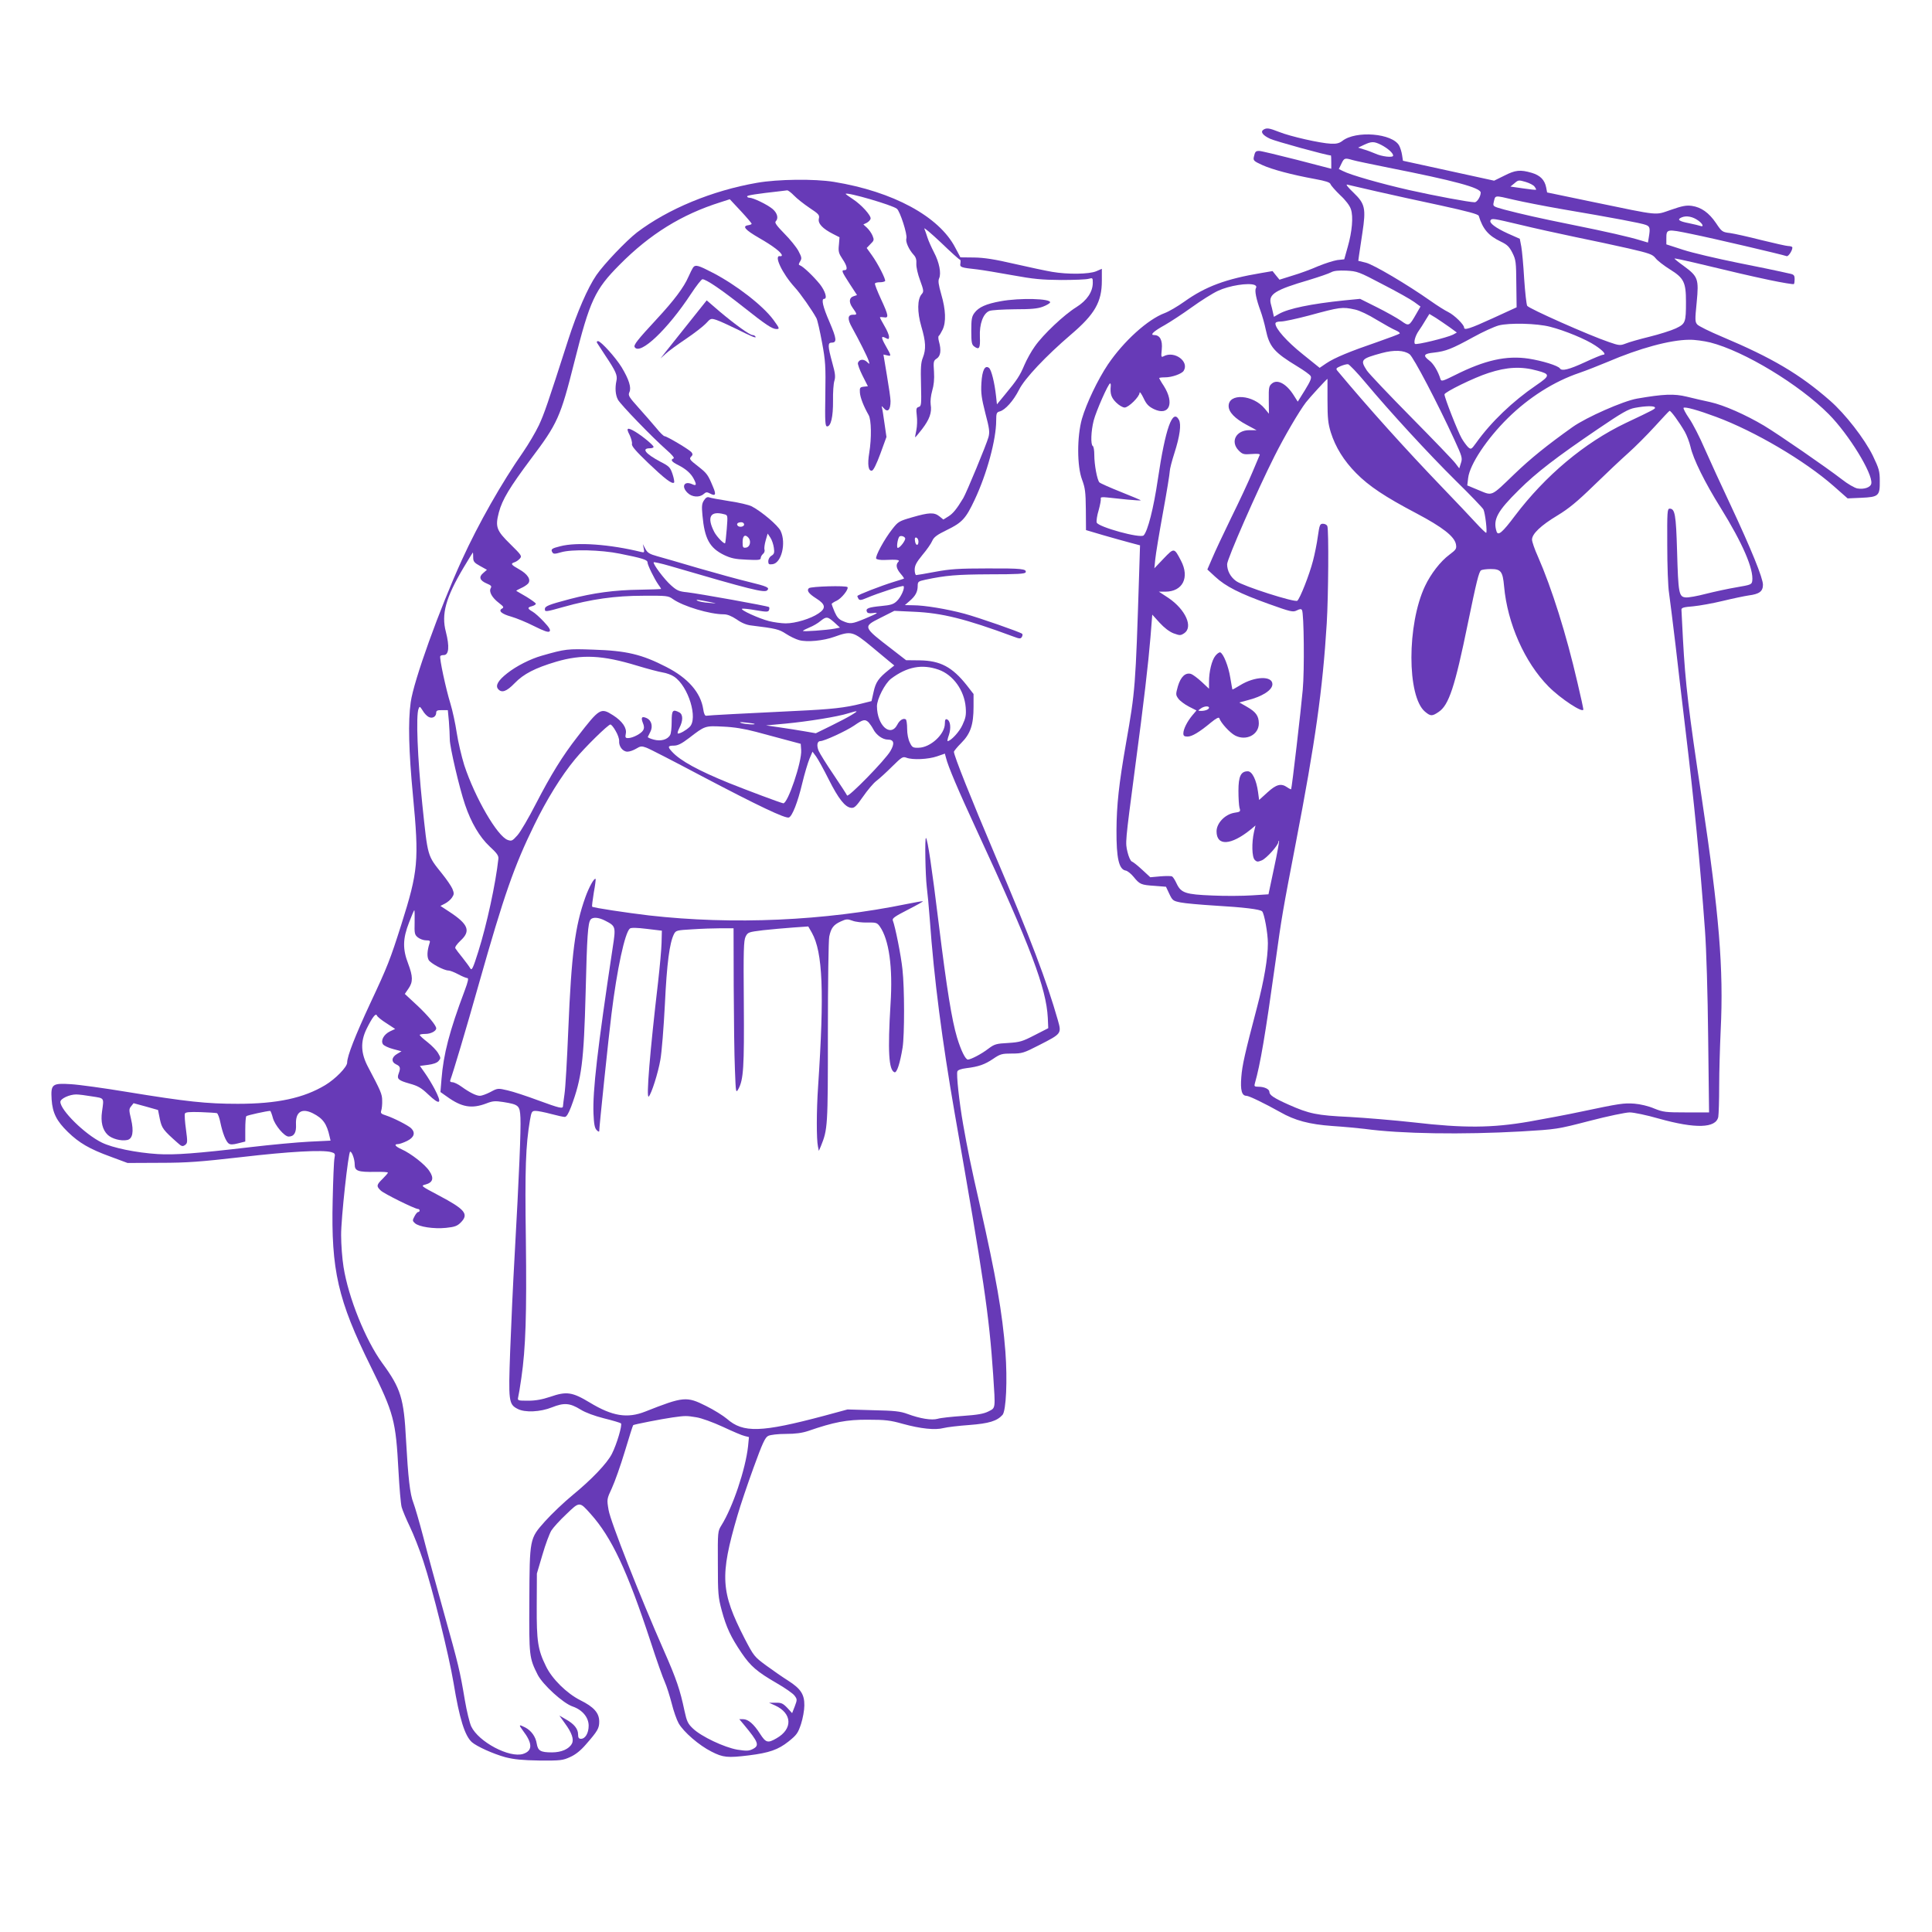
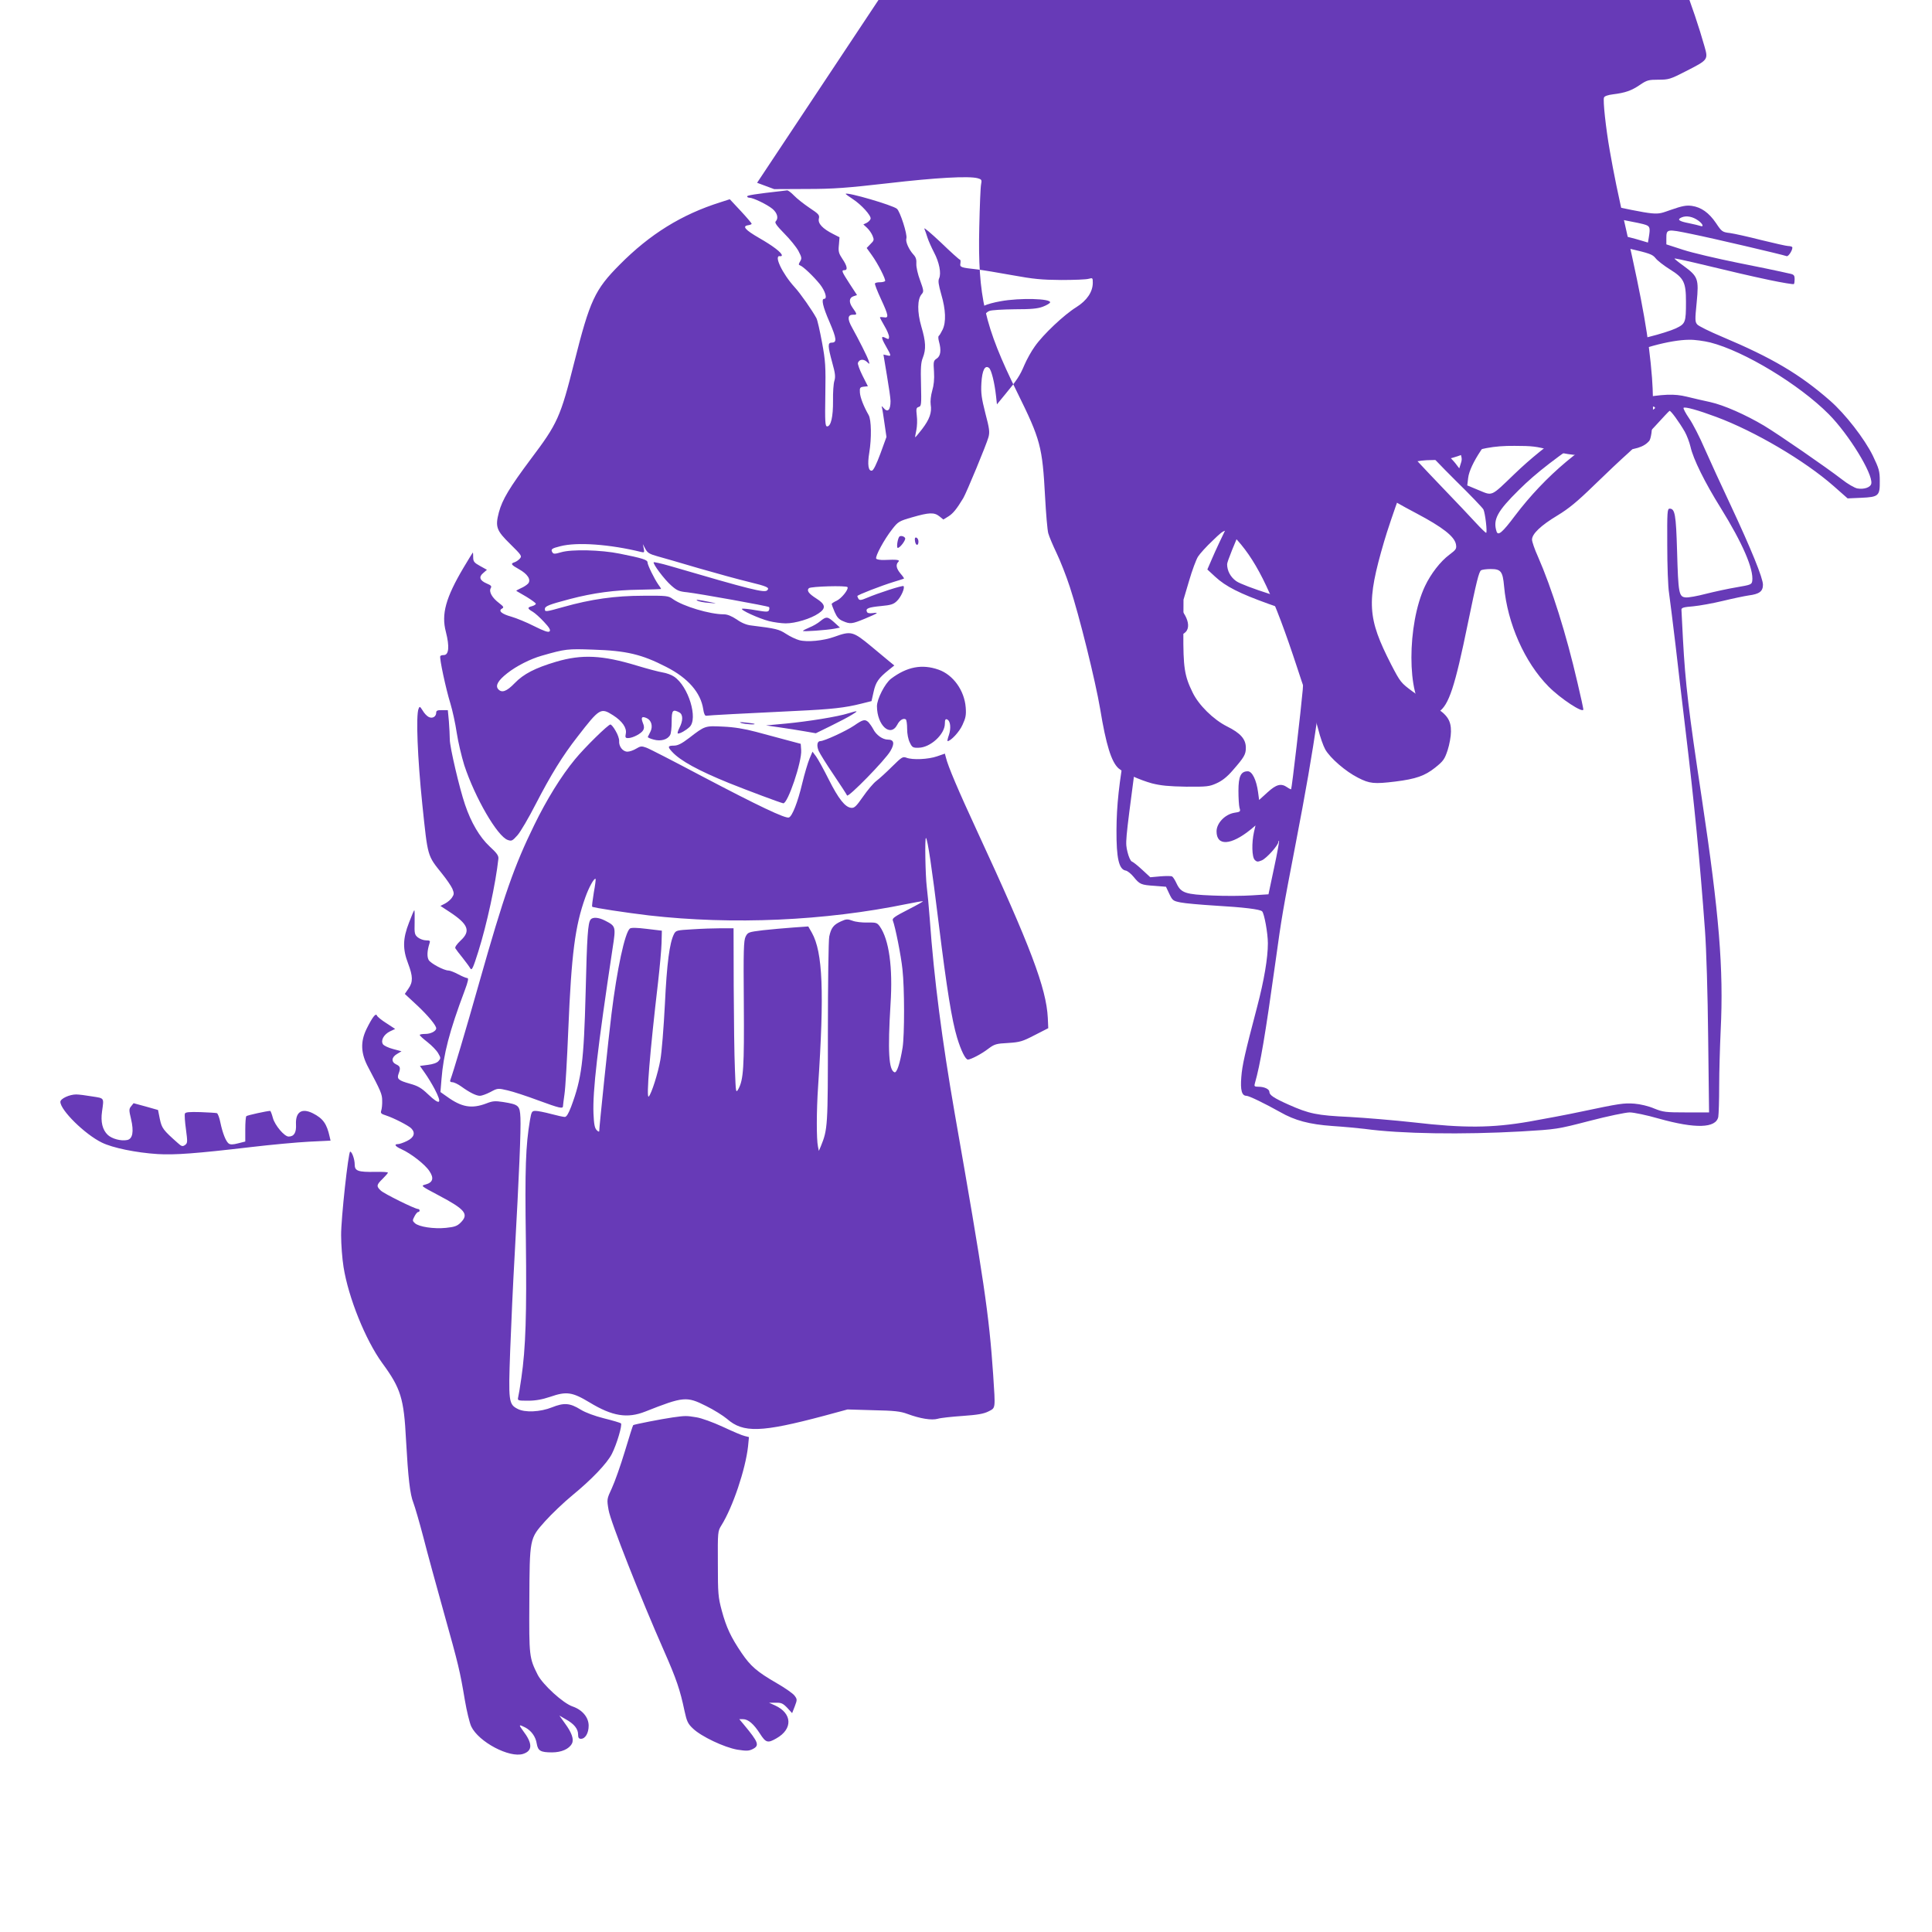
<svg xmlns="http://www.w3.org/2000/svg" version="1.0" width="1280pt" height="1280pt" viewBox="0 0 1280 1280" preserveAspectRatio="xMidYMid meet">
  <g transform="translate(0,1280) scale(0.1,-0.1)" fill="#673ab7" stroke="none">
    <path d="M8371 11941 c-22 -14 -6 -37 43 -60 32 -16 378 -111 404 -111 1 0 2 -20 2 -44 l0 -44 -227 59 c-126 32 -238 59 -250 59 -24 0 -28 -4 -36 -40 -5 -23 0 -28 55 -53 65 -30 197 -65 350 -93 71 -13 99 -22 103 -34 3 -9 32 -42 64 -73 36 -33 64 -70 71 -93 17 -49 8 -149 -21 -250 l-23 -82 -46 -5 c-25 -4 -82 -22 -128 -41 -45 -20 -121 -48 -169 -62 l-86 -27 -23 28 -23 29 -76 -13 c-233 -39 -368 -89 -508 -189 -45 -32 -103 -66 -130 -76 -113 -42 -272 -186 -377 -341 -67 -100 -142 -257 -172 -360 -33 -118 -33 -314 1 -403 20 -54 24 -81 25 -198 l1 -136 115 -34 c63 -18 144 -41 179 -50 l64 -17 -6 -191 c-24 -753 -25 -768 -87 -1121 -47 -269 -62 -408 -63 -575 -1 -186 16 -261 62 -268 11 -2 35 -21 52 -42 40 -49 48 -53 139 -59 l75 -6 22 -47 c21 -44 25 -47 75 -57 29 -6 132 -15 228 -21 189 -11 298 -24 312 -38 14 -14 38 -144 38 -212 0 -97 -25 -245 -71 -420 -82 -312 -99 -387 -105 -466 -7 -86 3 -124 34 -124 17 0 122 -51 222 -107 99 -57 195 -82 347 -93 76 -5 172 -14 213 -19 240 -33 650 -39 1040 -17 233 14 236 14 452 70 119 31 239 56 265 56 27 0 113 -18 193 -41 243 -68 378 -64 394 11 3 18 6 110 6 204 0 94 5 261 10 371 20 405 -10 770 -125 1535 -88 582 -109 760 -125 1055 -5 99 -10 187 -10 196 0 13 16 17 78 22 42 4 131 20 197 36 66 16 143 32 170 36 71 9 95 27 95 71 0 44 -76 232 -215 529 -60 127 -136 293 -170 370 -33 77 -80 169 -104 203 -24 35 -40 66 -37 70 9 9 98 -16 216 -60 256 -95 587 -290 778 -458 l93 -82 90 4 c116 5 124 13 123 111 0 66 -5 82 -46 168 -55 112 -183 277 -284 365 -200 175 -383 283 -715 423 -81 34 -154 70 -164 81 -15 17 -16 29 -4 147 15 156 9 171 -86 241 -35 25 -63 48 -61 49 2 2 59 -10 127 -26 297 -71 352 -84 501 -116 86 -18 159 -30 163 -27 3 3 5 18 5 33 0 23 -5 30 -27 35 -16 3 -44 10 -63 14 -19 5 -148 31 -287 59 -138 28 -301 66 -362 86 l-111 36 0 37 c0 66 1 66 166 32 139 -28 604 -137 631 -147 13 -5 46 51 36 61 -4 3 -15 6 -26 6 -11 0 -90 18 -176 39 -86 22 -180 43 -209 47 -51 6 -55 9 -93 66 -47 69 -98 105 -160 114 -36 5 -64 0 -138 -26 -110 -37 -64 -42 -518 52 l-303 63 -6 32 c-10 51 -39 81 -96 98 -76 22 -108 19 -182 -19 l-67 -33 -302 66 -302 66 -6 38 c-3 21 -12 49 -19 62 -44 82 -288 102 -377 31 -20 -15 -39 -20 -76 -18 -69 3 -269 48 -343 78 -66 26 -82 28 -103 15z m780 -101 c44 -23 79 -54 79 -71 0 -15 -75 -7 -120 14 -19 8 -52 21 -74 27 l-38 12 38 18 c51 24 67 24 115 0z m-191 -100 c19 -6 127 -28 240 -51 435 -86 610 -133 610 -165 0 -26 -24 -64 -40 -64 -35 0 -261 42 -435 81 -189 43 -388 100 -436 125 l-29 14 17 35 c18 38 22 40 73 25z m1207 -177 c7 -9 11 -18 10 -20 -2 -2 -41 2 -87 9 l-83 12 27 22 c25 22 28 22 73 9 27 -8 54 -22 60 -32z m-1047 -31 c96 -22 287 -64 424 -93 178 -39 250 -58 253 -69 27 -88 64 -131 145 -170 44 -21 57 -34 78 -75 23 -46 25 -61 26 -205 l2 -156 -157 -72 c-153 -70 -191 -82 -191 -62 0 19 -64 82 -104 102 -23 11 -75 44 -116 73 -156 110 -383 244 -432 255 l-49 12 5 37 c3 20 13 86 22 147 25 164 18 194 -59 268 -35 33 -53 56 -42 53 11 -3 99 -23 195 -45z m912 -56 c56 -13 198 -41 313 -61 342 -58 532 -94 559 -105 27 -10 30 -21 20 -81 l-6 -36 -47 14 c-74 23 -232 59 -451 103 -228 46 -337 71 -452 101 -76 21 -78 22 -72 48 12 50 1 48 136 17z m1219 -137 c30 -21 40 -45 15 -36 -8 3 -42 11 -75 18 -69 13 -83 25 -49 39 31 13 73 5 109 -21z m-1180 -28 c90 -22 254 -58 364 -81 110 -22 270 -57 355 -76 138 -32 158 -39 178 -64 12 -16 56 -50 96 -75 92 -57 106 -85 106 -214 0 -138 -3 -146 -68 -177 -30 -14 -109 -39 -174 -55 -65 -16 -136 -36 -157 -45 -37 -14 -43 -14 -112 10 -128 43 -531 222 -541 240 -5 9 -14 90 -20 179 -5 89 -14 185 -19 213 l-10 52 -79 35 c-81 37 -125 70 -115 87 9 15 19 13 196 -29z m-910 -395 c92 -47 186 -100 209 -117 l41 -30 -27 -47 c-49 -85 -49 -85 -102 -47 -26 18 -97 58 -159 89 l-112 56 -103 -10 c-223 -23 -372 -54 -435 -90 l-33 -19 -6 27 c-3 15 -10 43 -15 61 -15 62 31 91 250 155 69 21 136 44 150 52 18 10 48 13 101 11 72 -4 82 -7 241 -91z m-849 -4 c11 -5 14 -12 9 -21 -10 -15 2 -74 30 -150 11 -30 27 -86 35 -125 24 -114 55 -150 210 -244 43 -26 82 -54 87 -63 8 -13 -1 -34 -37 -93 l-48 -77 -28 44 c-47 74 -106 106 -142 77 -21 -17 -23 -26 -22 -110 l1 -91 -28 34 c-77 93 -239 104 -239 17 0 -40 41 -83 120 -125 l65 -35 -48 0 c-88 0 -128 -76 -70 -135 25 -25 33 -27 86 -23 39 3 56 1 53 -6 -3 -6 -25 -58 -49 -116 -24 -58 -87 -193 -140 -300 -52 -107 -109 -228 -126 -269 l-32 -74 52 -48 c70 -65 162 -111 354 -180 148 -53 161 -56 187 -43 20 10 29 11 34 2 13 -20 17 -399 5 -528 -11 -127 -72 -652 -77 -659 -2 -1 -13 4 -26 13 -40 28 -72 20 -131 -34 l-55 -50 -7 52 c-11 81 -39 138 -68 138 -46 0 -62 -33 -62 -129 0 -47 3 -98 7 -113 8 -25 6 -27 -35 -33 -62 -11 -117 -69 -117 -123 0 -99 95 -94 227 13 l31 26 -10 -43 c-16 -72 -14 -166 5 -185 14 -14 20 -14 47 -3 31 13 110 101 110 123 0 5 2 8 4 6 2 -2 -12 -83 -33 -179 l-37 -175 -109 -7 c-61 -4 -179 -5 -263 -1 -177 7 -207 17 -236 78 -10 22 -23 43 -30 48 -6 4 -41 4 -78 1 l-67 -6 -53 49 c-29 27 -60 52 -69 55 -9 4 -21 30 -29 63 -15 64 -16 55 49 550 60 448 89 702 103 871 l12 152 48 -53 c31 -34 65 -60 93 -71 42 -15 46 -15 70 0 62 41 10 157 -103 234 l-64 42 42 0 c116 0 163 94 104 206 -45 86 -45 86 -115 13 l-61 -64 6 60 c3 33 26 172 51 309 25 136 45 260 45 274 0 14 14 68 31 121 36 112 46 189 30 219 -42 79 -90 -56 -140 -394 -28 -191 -67 -343 -94 -371 -21 -22 -302 56 -311 85 -3 10 2 47 13 82 10 36 16 70 14 77 -3 9 9 11 44 7 26 -3 86 -9 133 -14 47 -4 86 -7 88 -5 2 1 -57 26 -130 55 -73 29 -138 58 -144 64 -15 15 -34 117 -34 182 0 29 -4 56 -10 59 -15 9 -12 99 6 169 16 62 97 246 109 246 3 0 5 -8 4 -17 -5 -52 3 -77 35 -109 19 -19 44 -34 57 -34 26 0 99 72 99 98 1 9 12 -6 26 -35 19 -41 34 -56 68 -73 102 -49 140 37 66 154 -17 25 -30 49 -30 51 0 3 18 5 40 5 44 0 109 23 122 43 39 62 -61 135 -132 97 -17 -9 -18 -6 -13 45 6 61 -12 95 -50 95 -31 0 -5 25 71 67 35 20 115 72 176 116 61 44 140 94 175 110 74 35 202 55 243 39z m666 -163 c29 -6 90 -35 143 -68 52 -31 109 -63 127 -70 18 -8 29 -17 25 -21 -4 -4 -71 -29 -148 -56 -181 -62 -283 -104 -338 -141 l-44 -30 -113 91 c-105 84 -180 169 -180 202 0 9 12 14 37 14 21 0 103 18 183 39 210 57 222 59 308 40z m626 -117 l48 -35 -25 -14 c-40 -20 -247 -71 -253 -61 -9 13 4 56 26 87 10 14 30 45 44 69 l26 42 43 -26 c23 -15 64 -43 91 -62z m666 3 c98 -25 238 -83 299 -124 53 -35 75 -61 52 -61 -7 0 -61 -22 -121 -50 -106 -49 -153 -60 -165 -41 -11 18 -117 51 -208 65 -147 22 -290 -10 -487 -109 -80 -40 -91 -43 -96 -28 -16 53 -47 104 -74 124 -45 34 -38 46 31 53 78 9 117 24 259 102 63 35 140 70 170 78 71 18 252 14 340 -9z m1061 -104 c224 -57 589 -278 785 -475 132 -133 292 -393 282 -459 -4 -26 -48 -41 -93 -33 -19 4 -64 30 -102 60 -105 81 -418 297 -516 356 -123 73 -266 136 -356 156 -42 9 -112 25 -156 36 -83 20 -151 18 -330 -13 -91 -16 -334 -123 -426 -188 -170 -121 -279 -209 -386 -312 -157 -151 -143 -145 -235 -107 l-77 32 6 50 c11 89 123 258 263 396 139 137 306 243 475 300 44 15 127 48 185 72 212 91 415 146 541 147 36 1 99 -8 140 -18z m-1992 -78 c26 -20 184 -321 297 -567 51 -111 54 -121 43 -154 l-11 -35 -26 34 c-14 19 -146 156 -292 304 -147 149 -279 288 -294 310 -46 71 -40 78 99 116 82 22 147 19 184 -8z m-292 -188 c164 -196 415 -469 598 -650 95 -93 177 -179 183 -190 12 -24 27 -155 18 -155 -4 0 -35 30 -69 67 -34 37 -131 140 -216 228 -252 262 -497 535 -699 777 -13 15 -11 19 19 32 19 8 41 14 50 13 8 -1 61 -56 116 -122z m1139 79 c86 -23 85 -33 -9 -97 -154 -105 -298 -242 -397 -381 -32 -44 -34 -45 -53 -29 -10 10 -30 36 -43 59 -25 43 -114 269 -114 291 0 15 197 112 292 142 122 40 217 45 324 15z m-1391 -196 c0 -120 4 -154 22 -213 31 -98 86 -187 168 -270 85 -86 190 -156 399 -266 174 -92 252 -153 262 -205 5 -29 2 -35 -42 -68 -61 -45 -124 -127 -163 -209 -120 -254 -120 -731 0 -832 37 -31 47 -31 90 -2 68 45 108 166 194 587 57 276 73 343 88 352 7 4 35 8 63 8 68 0 80 -15 89 -115 22 -245 136 -503 294 -663 80 -81 231 -180 231 -152 0 6 -17 86 -39 178 -74 321 -170 625 -262 835 -22 48 -39 99 -39 112 0 38 59 94 167 159 76 46 131 91 243 200 80 78 182 174 227 214 45 40 124 119 175 175 51 56 95 103 99 105 8 3 64 -74 101 -138 14 -25 31 -70 38 -100 18 -81 94 -235 200 -405 145 -234 220 -406 209 -485 -4 -23 -11 -25 -104 -41 -55 -9 -146 -29 -202 -43 -57 -15 -117 -26 -135 -24 -45 4 -49 26 -57 308 -7 241 -14 280 -49 280 -16 0 -17 -20 -16 -243 0 -133 5 -276 12 -317 6 -41 25 -196 43 -345 17 -148 46 -398 65 -554 60 -500 96 -871 130 -1336 9 -123 18 -417 21 -707 l6 -498 -150 0 c-139 0 -154 2 -214 26 -37 16 -92 29 -131 32 -71 5 -97 1 -353 -53 -88 -19 -243 -48 -345 -66 -244 -42 -430 -44 -765 -5 -126 14 -318 30 -425 36 -216 10 -267 21 -404 82 -96 43 -126 63 -126 84 0 18 -33 34 -71 34 -28 0 -31 3 -25 23 36 126 68 314 136 802 42 304 48 338 135 790 129 669 178 1016 205 1455 11 180 14 619 4 644 -3 9 -16 16 -29 16 -20 0 -23 -7 -34 -84 -6 -46 -21 -119 -32 -161 -24 -93 -86 -250 -104 -265 -16 -13 -358 96 -405 130 -38 27 -60 69 -60 112 0 34 198 486 314 716 65 130 163 297 208 356 22 29 138 156 143 156 0 0 0 -64 0 -142z m2169 -47 c6 -9 -4 -14 -194 -104 -272 -130 -531 -347 -733 -614 -84 -112 -112 -135 -122 -104 -25 79 5 134 149 276 115 114 246 215 523 403 159 108 201 132 245 140 70 13 126 14 132 3z" />
-     <path d="M8052 8455 c-24 -30 -42 -105 -42 -172 l0 -46 -48 45 c-27 25 -59 49 -71 53 -37 11 -68 -18 -87 -81 -15 -54 -15 -58 3 -83 10 -14 42 -38 69 -52 l51 -26 -28 -33 c-34 -41 -59 -91 -59 -119 0 -16 6 -21 28 -21 29 0 78 29 156 94 33 27 51 36 54 28 10 -31 70 -97 105 -115 73 -38 157 5 157 80 0 50 -20 77 -80 111 l-49 28 52 14 c100 25 167 68 167 107 0 57 -117 53 -214 -7 -27 -17 -50 -29 -51 -28 -1 2 -7 37 -14 78 -12 76 -46 161 -67 168 -7 1 -21 -9 -32 -23z m-42 -344 c0 -11 -25 -21 -53 -21 -22 1 -22 1 -3 15 22 17 56 20 56 6z" />
-     <path d="M5016 11589 c-299 -52 -590 -173 -796 -329 -72 -56 -218 -209 -269 -283 -58 -85 -128 -247 -186 -427 -139 -433 -159 -490 -195 -568 -22 -46 -68 -124 -103 -175 -143 -205 -296 -474 -407 -717 -148 -324 -320 -802 -339 -943 -18 -127 -13 -325 15 -618 41 -432 35 -500 -77 -854 -74 -233 -91 -277 -205 -520 -100 -215 -154 -352 -154 -395 0 -29 -77 -108 -145 -149 -143 -86 -318 -124 -580 -124 -206 0 -338 14 -735 79 -151 25 -318 48 -370 51 -125 8 -134 0 -128 -101 6 -90 33 -143 108 -216 74 -72 144 -113 282 -163 l113 -42 215 1 c181 0 267 7 540 38 318 37 536 49 594 33 25 -7 28 -11 22 -40 -4 -18 -9 -144 -12 -282 -11 -460 35 -659 251 -1096 155 -314 167 -359 185 -694 6 -110 15 -218 21 -240 6 -22 31 -81 55 -131 24 -50 64 -151 88 -225 62 -187 170 -624 201 -809 39 -237 74 -349 121 -392 33 -29 142 -78 222 -100 60 -15 111 -20 227 -22 138 -1 154 1 202 23 36 16 70 43 106 85 77 88 87 106 87 150 0 57 -35 97 -126 142 -89 45 -187 141 -227 225 -54 110 -62 165 -61 399 l1 215 37 125 c20 69 47 141 59 160 12 19 56 68 99 108 88 85 87 85 161 2 139 -155 243 -376 397 -845 39 -121 82 -242 95 -270 12 -27 32 -90 45 -140 12 -49 33 -109 46 -132 33 -58 136 -147 218 -188 76 -39 106 -42 246 -25 137 17 196 38 264 92 55 44 63 56 83 116 12 37 22 92 22 123 1 73 -24 111 -107 164 -35 22 -100 67 -145 100 -80 59 -83 63 -144 180 -158 309 -165 412 -47 815 18 63 66 205 106 315 60 165 77 202 98 212 15 7 63 13 116 13 65 0 108 6 150 20 168 58 254 75 394 74 115 0 149 -4 230 -27 120 -33 216 -43 272 -28 24 6 100 15 170 20 130 10 183 26 220 67 24 28 33 231 19 419 -20 258 -62 496 -169 970 -59 257 -83 377 -111 536 -26 148 -46 332 -38 351 3 9 26 17 59 21 81 10 122 24 178 62 47 32 58 35 124 35 67 0 78 3 181 56 149 76 149 76 123 167 -72 253 -180 539 -414 1088 -161 379 -274 663 -274 688 0 5 22 32 49 59 61 61 81 121 81 240 l0 84 -45 58 c-96 121 -175 163 -311 165 l-91 1 -89 69 c-199 153 -199 152 -82 211 l93 47 130 -6 c186 -8 342 -47 658 -164 42 -16 49 -16 57 -3 5 8 6 18 2 21 -14 12 -290 108 -382 133 -115 31 -265 56 -340 56 l-55 1 31 27 c39 33 54 61 54 101 0 27 4 30 50 40 136 29 210 35 427 36 181 0 234 3 238 13 9 23 -28 27 -255 26 -187 0 -245 -4 -342 -22 -64 -12 -122 -22 -128 -22 -5 0 -10 16 -10 35 0 28 11 49 51 98 29 34 58 76 65 93 11 25 30 40 98 73 101 49 125 76 183 199 82 174 143 400 143 526 0 47 3 55 23 60 36 9 91 70 128 143 37 75 178 224 345 367 157 134 204 215 204 356 l0 79 -37 -16 c-47 -20 -188 -22 -293 -4 -41 7 -154 31 -250 53 -129 30 -199 41 -266 42 l-91 1 -34 64 c-107 207 -412 372 -804 436 -129 21 -372 18 -509 -6z m245 -85 c18 -19 65 -56 102 -81 62 -41 68 -48 62 -72 -7 -32 25 -66 94 -101 l43 -22 -4 -50 c-5 -44 -1 -57 23 -93 32 -47 37 -75 14 -75 -22 0 -19 -8 34 -90 l49 -75 -24 -8 c-29 -10 -31 -39 -6 -75 32 -45 32 -48 4 -47 -37 0 -39 -28 -7 -85 45 -81 102 -194 110 -220 8 -25 7 -25 -13 -6 -22 19 -49 16 -58 -8 -3 -7 11 -46 30 -84 l36 -71 -28 -3 c-24 -3 -27 -7 -25 -38 2 -34 25 -92 58 -150 18 -31 20 -153 4 -250 -13 -78 -6 -123 18 -118 10 2 30 43 56 113 l40 110 -13 90 c-7 49 -14 96 -17 105 -4 11 -1 11 10 -2 28 -34 47 -16 47 45 0 18 -11 94 -24 170 l-23 138 23 -5 c31 -8 30 -4 -7 61 -33 58 -33 71 0 53 18 -9 21 -8 21 9 0 11 -13 43 -30 71 -16 28 -30 53 -30 57 0 3 11 3 25 1 35 -7 33 10 -19 122 -24 52 -42 98 -39 102 2 5 17 8 33 8 16 0 31 4 34 8 6 10 -47 115 -89 173 l-33 46 25 26 c24 23 25 28 14 55 -7 17 -23 40 -37 53 l-24 22 23 11 c12 7 23 18 25 27 4 21 -61 93 -118 130 -28 18 -49 34 -47 35 11 12 310 -75 339 -99 21 -16 71 -172 63 -196 -7 -22 16 -74 48 -109 15 -16 20 -33 18 -60 -1 -22 9 -67 25 -110 24 -66 25 -74 11 -90 -30 -33 -31 -119 -3 -215 30 -101 32 -151 10 -207 -13 -32 -15 -68 -12 -180 3 -130 2 -141 -15 -146 -17 -5 -18 -13 -13 -58 4 -29 2 -72 -3 -96 -5 -25 -9 -45 -8 -47 2 -1 22 23 46 54 49 64 66 110 57 163 -3 22 1 59 10 91 11 37 15 77 12 126 -5 68 -3 74 19 88 25 17 30 55 14 112 -5 18 -6 35 -1 38 4 2 15 21 25 41 24 50 21 132 -9 234 -18 64 -22 89 -14 106 15 33 1 106 -34 172 -16 31 -36 75 -43 97 -7 22 -16 49 -21 60 -4 11 45 -31 110 -92 64 -62 121 -113 125 -113 5 0 6 -11 4 -24 -5 -27 2 -29 112 -41 33 -4 137 -21 230 -38 143 -26 195 -31 325 -32 85 0 167 3 183 8 26 7 27 6 27 -26 0 -61 -39 -118 -109 -162 -81 -50 -220 -181 -275 -260 -24 -33 -54 -88 -69 -123 -30 -71 -49 -100 -127 -194 l-55 -67 -6 55 c-10 91 -31 173 -46 186 -27 22 -46 -14 -51 -100 -4 -66 1 -100 26 -199 27 -102 30 -125 21 -159 -13 -48 -146 -369 -167 -404 -44 -73 -68 -102 -98 -121 l-34 -21 -26 21 c-35 28 -69 26 -180 -6 -87 -25 -94 -29 -132 -78 -54 -68 -115 -182 -107 -196 4 -6 28 -10 54 -9 84 4 106 1 93 -12 -19 -19 -14 -44 14 -78 15 -17 25 -32 23 -33 -2 -2 -31 -11 -64 -21 -86 -26 -245 -88 -245 -95 0 -3 4 -12 8 -19 7 -10 18 -9 53 6 77 33 239 85 245 79 11 -11 -17 -74 -44 -99 -22 -22 -41 -27 -103 -33 -84 -8 -105 -16 -96 -37 3 -10 15 -13 39 -10 45 6 36 0 -52 -37 -85 -35 -97 -37 -145 -16 -27 11 -40 26 -55 60 -11 26 -20 50 -20 53 0 4 15 14 33 22 32 15 81 76 72 90 -7 12 -244 5 -256 -7 -16 -16 -1 -36 49 -68 62 -39 66 -65 15 -99 -51 -35 -153 -66 -217 -66 -28 0 -79 7 -111 15 -67 17 -196 76 -178 82 6 2 47 -2 91 -10 71 -12 82 -12 87 1 3 8 3 17 0 20 -6 7 -464 89 -542 98 -54 5 -69 12 -106 45 -45 39 -124 145 -116 154 3 2 50 -8 105 -24 540 -158 629 -180 647 -162 18 18 0 26 -123 56 -63 15 -212 56 -330 90 -118 35 -243 71 -276 80 -50 14 -64 22 -78 48 l-17 32 6 -29 c5 -26 4 -28 -17 -23 -207 51 -426 67 -536 38 -57 -14 -65 -20 -52 -41 7 -11 16 -11 57 1 70 21 265 16 388 -9 151 -30 185 -41 185 -58 0 -17 44 -107 71 -146 11 -14 19 -28 19 -30 0 -1 -64 -4 -143 -5 -164 -2 -306 -21 -462 -62 -140 -37 -165 -47 -165 -66 0 -20 3 -20 124 14 181 51 341 74 527 74 156 1 167 0 197 -22 68 -48 244 -101 337 -101 24 0 51 -11 86 -34 32 -23 66 -37 97 -40 163 -20 183 -25 229 -55 26 -17 65 -36 87 -42 53 -15 162 -4 234 22 111 40 123 37 245 -64 41 -34 92 -76 113 -94 l39 -32 -35 -28 c-69 -55 -88 -82 -102 -146 l-14 -62 -68 -17 c-107 -27 -195 -37 -431 -48 -333 -16 -582 -29 -596 -32 -8 -2 -16 14 -20 44 -17 110 -101 206 -244 279 -163 84 -264 108 -485 115 -170 6 -183 5 -340 -40 -75 -21 -170 -69 -230 -117 -60 -47 -79 -81 -60 -104 24 -28 56 -17 110 39 59 61 134 100 275 142 170 50 305 44 535 -26 69 -21 145 -41 170 -45 25 -4 59 -16 76 -28 95 -63 161 -280 102 -334 -25 -23 -61 -43 -76 -43 -6 0 -1 17 9 37 25 48 25 89 0 103 -44 23 -51 15 -51 -61 0 -39 -4 -78 -10 -88 -16 -31 -62 -44 -109 -31 -23 6 -41 14 -39 18 2 4 10 19 17 34 18 35 7 76 -24 90 -33 15 -40 5 -26 -31 9 -21 10 -35 2 -49 -12 -22 -69 -52 -100 -52 -17 0 -20 4 -15 29 8 38 -23 83 -84 122 -82 52 -89 48 -236 -142 -100 -128 -176 -252 -277 -447 -46 -90 -100 -182 -120 -205 -34 -38 -39 -41 -65 -32 -69 24 -217 280 -288 495 -18 58 -41 155 -50 215 -9 61 -28 148 -42 194 -30 97 -74 302 -67 314 2 4 12 7 23 7 34 0 39 56 14 154 -31 117 -1 226 117 425 33 55 61 101 62 101 1 0 2 -15 2 -32 0 -28 6 -36 46 -58 l45 -25 -24 -21 c-32 -26 -24 -50 23 -70 29 -12 34 -18 26 -31 -13 -24 9 -63 55 -98 31 -24 34 -29 20 -37 -27 -15 -2 -36 63 -54 31 -9 98 -36 149 -62 68 -34 95 -43 103 -35 8 8 -1 25 -37 63 -26 28 -60 59 -76 68 -35 20 -35 28 -3 36 14 4 25 11 25 16 0 5 -28 25 -62 46 -35 20 -65 38 -67 39 -2 2 12 10 30 18 19 8 40 22 48 31 21 25 -3 63 -61 95 -52 29 -57 37 -29 46 10 3 26 14 35 24 15 17 12 22 -63 96 -92 90 -101 114 -76 210 23 86 71 165 212 354 177 235 196 276 288 642 103 409 136 480 300 645 201 203 411 333 668 414 l62 20 72 -77 c40 -43 72 -81 73 -85 0 -4 -10 -8 -22 -10 -43 -6 -23 -30 72 -85 91 -52 150 -97 150 -115 0 -4 -6 -7 -12 -5 -44 8 15 -116 97 -206 37 -40 116 -153 144 -205 7 -13 23 -85 37 -160 23 -123 25 -158 22 -347 -3 -181 -1 -210 12 -210 25 0 40 64 39 170 -1 55 3 114 9 132 8 26 6 49 -14 120 -30 110 -31 133 -4 133 36 0 33 26 -14 136 -45 103 -56 154 -36 154 23 0 8 51 -28 97 -42 52 -111 118 -132 125 -10 3 -10 8 1 26 12 20 11 27 -11 69 -14 26 -56 78 -94 116 -50 51 -65 72 -57 80 20 20 12 55 -21 83 -35 29 -128 74 -153 74 -8 0 -15 4 -15 9 0 7 56 16 225 35 17 2 35 4 41 5 5 0 26 -15 45 -35z m736 -2270 c4 -13 -34 -64 -49 -64 -9 0 -3 53 9 73 7 11 35 5 40 -9z m88 -22 c0 -31 -19 -28 -23 4 -3 18 0 25 10 22 7 -3 13 -14 13 -26z m-1375 -402 c43 -9 43 -9 -14 -4 -32 2 -66 9 -75 14 -17 10 0 8 89 -10z m818 -134 l37 -34 -35 -7 c-56 -10 -210 -21 -210 -15 0 3 19 13 43 23 23 9 56 28 72 42 40 32 48 31 93 -9z m691 -313 c96 -34 170 -137 179 -249 4 -51 0 -71 -21 -116 -20 -46 -78 -108 -99 -108 -3 0 1 19 9 41 15 46 10 94 -13 103 -10 4 -14 -3 -14 -28 0 -71 -96 -159 -174 -160 -37 -1 -43 2 -58 34 -11 21 -18 58 -18 92 0 31 -4 59 -9 62 -16 10 -41 -5 -56 -35 -45 -86 -134 -6 -135 122 0 48 53 151 93 182 106 80 206 99 316 60z m-3379 -313 c25 -13 50 2 50 29 0 13 9 17 39 16 l38 0 7 -74 c3 -41 6 -95 6 -121 0 -49 64 -323 101 -431 40 -119 97 -215 162 -276 49 -45 61 -62 59 -82 -18 -166 -77 -437 -133 -615 -35 -111 -43 -128 -53 -112 -6 11 -29 42 -51 70 -23 28 -44 56 -48 63 -5 7 9 27 34 51 70 64 52 109 -75 192 l-58 38 31 16 c17 9 38 27 46 40 14 21 14 28 2 58 -8 18 -38 62 -67 98 -100 125 -95 108 -132 460 -32 309 -43 590 -25 634 7 18 9 17 27 -11 10 -18 28 -37 40 -43z m2805 15 c-22 -14 -85 -47 -140 -74 l-100 -49 -75 13 c-41 7 -115 19 -165 26 l-90 13 131 12 c147 14 346 46 414 68 65 20 70 18 25 -9z m110 -51 c8 -9 22 -29 30 -44 20 -40 63 -70 97 -70 41 0 47 -25 17 -76 -32 -57 -281 -312 -287 -294 -3 7 -43 69 -89 137 -47 69 -91 140 -99 158 -15 36 -10 65 11 65 26 0 171 67 224 103 59 41 72 44 96 21z m-756 -10 c8 -7 -64 -2 -89 6 -16 6 -6 7 30 3 30 -3 57 -7 59 -9z m-920 -47 c14 -23 24 -53 23 -66 -3 -36 24 -71 55 -71 14 0 40 9 58 20 28 17 36 18 66 7 19 -6 187 -93 374 -192 367 -193 549 -280 572 -271 22 9 58 100 88 226 15 63 37 136 48 163 l20 47 24 -32 c13 -18 51 -87 84 -153 64 -127 108 -183 148 -187 21 -3 34 10 78 73 29 42 69 90 89 105 21 16 68 59 105 96 63 62 70 67 94 58 41 -16 145 -11 203 9 l52 18 7 -26 c13 -56 82 -218 206 -486 356 -769 459 -1042 469 -1239 l3 -68 -90 -46 c-81 -42 -98 -47 -176 -52 -79 -4 -91 -8 -131 -38 -45 -35 -115 -71 -135 -72 -17 0 -46 60 -72 145 -35 117 -68 321 -121 750 -47 384 -74 562 -85 573 -9 9 -4 -250 5 -323 5 -38 14 -135 20 -215 28 -395 82 -807 165 -1285 193 -1100 228 -1335 255 -1733 15 -231 17 -218 -31 -243 -32 -16 -72 -23 -172 -30 -72 -5 -147 -13 -165 -19 -40 -11 -115 1 -199 32 -48 18 -87 22 -228 25 l-170 5 -155 -42 c-417 -111 -536 -115 -644 -20 -25 21 -87 60 -138 85 -129 65 -150 63 -403 -37 -119 -47 -218 -31 -368 60 -116 70 -154 75 -261 38 -54 -18 -97 -26 -147 -26 -69 0 -71 1 -66 23 3 12 13 69 21 127 29 199 36 422 30 915 -7 473 -1 628 27 793 10 58 13 62 38 62 14 0 60 -9 101 -20 41 -11 82 -20 92 -20 11 0 24 21 42 68 70 188 84 298 96 757 9 375 15 460 33 483 14 17 52 15 95 -7 72 -37 73 -39 51 -181 -101 -670 -133 -949 -127 -1098 3 -70 8 -96 21 -109 9 -10 17 -13 17 -7 0 27 63 632 81 774 37 301 89 541 122 568 8 7 47 6 112 -2 l100 -12 -2 -81 c-1 -44 -12 -161 -23 -259 -54 -460 -80 -776 -62 -759 18 18 62 156 77 243 9 48 22 213 30 367 13 274 31 408 60 466 13 25 18 26 121 32 59 4 145 7 191 7 l83 0 1 -387 c1 -214 4 -460 8 -548 6 -156 6 -159 23 -130 34 63 39 144 36 568 -3 352 -1 416 12 442 15 29 19 30 115 42 55 6 145 14 200 18 l100 7 24 -42 c72 -129 83 -390 41 -1020 -11 -160 -11 -348 -1 -395 l6 -30 13 30 c46 114 47 128 47 755 0 327 4 613 9 635 12 57 28 78 76 100 37 17 45 17 78 5 20 -8 65 -13 99 -12 57 1 64 -1 82 -26 61 -87 87 -270 71 -514 -19 -312 -12 -437 26 -452 16 -6 37 60 54 164 13 85 13 394 -1 518 -9 89 -48 284 -64 324 -5 14 14 27 102 72 59 30 103 55 97 55 -7 1 -54 -8 -105 -18 -545 -112 -1154 -139 -1709 -76 -151 18 -370 51 -377 58 -2 3 3 44 11 93 9 48 14 89 12 91 -9 9 -45 -57 -68 -122 -68 -190 -92 -372 -113 -879 -8 -196 -19 -386 -25 -424 -5 -37 -10 -73 -10 -79 0 -21 -20 -16 -165 37 -75 28 -166 58 -202 66 -64 15 -66 15 -114 -11 -27 -14 -58 -25 -69 -25 -25 0 -69 22 -123 61 -22 16 -49 29 -60 29 -12 0 -17 5 -14 13 19 51 102 328 192 647 165 582 231 771 365 1045 81 166 178 324 270 435 64 78 219 230 234 230 6 0 22 -19 35 -43z m931 -6 c63 -17 156 -42 205 -55 l90 -24 3 -41 c6 -76 -90 -359 -119 -353 -26 6 -234 84 -359 134 -204 83 -323 148 -377 207 -31 33 -29 41 11 41 26 0 51 12 102 51 105 81 105 81 224 75 72 -3 141 -14 220 -35z m-2263 -1262 c-2 -74 0 -82 22 -100 13 -10 37 -19 53 -19 27 0 30 -3 23 -22 -15 -47 -17 -86 -5 -108 12 -22 101 -70 132 -70 9 0 38 -11 64 -25 26 -14 53 -25 60 -25 10 0 5 -23 -17 -82 -102 -271 -141 -423 -154 -588 l-7 -85 44 -31 c97 -70 163 -81 259 -45 43 17 59 18 112 10 105 -17 111 -23 115 -104 4 -78 -9 -385 -38 -905 -11 -190 -24 -478 -30 -641 -12 -331 -10 -353 49 -383 48 -26 151 -21 228 10 80 32 119 29 190 -15 32 -20 92 -42 155 -58 57 -14 107 -29 112 -33 10 -10 -27 -137 -60 -202 -32 -63 -133 -169 -261 -274 -56 -46 -138 -124 -182 -173 -103 -116 -102 -110 -104 -534 -2 -360 -1 -371 56 -484 34 -65 168 -188 231 -209 64 -22 106 -72 106 -127 0 -49 -22 -87 -51 -87 -14 0 -19 7 -19 29 0 37 -27 70 -81 100 l-43 25 37 -52 c45 -61 61 -106 46 -134 -19 -36 -70 -58 -132 -58 -75 0 -93 10 -101 58 -7 46 -36 86 -76 107 -43 22 -45 19 -16 -20 65 -85 66 -134 2 -155 -90 -29 -295 79 -344 182 -11 24 -30 102 -42 173 -33 196 -42 234 -139 580 -49 176 -111 401 -136 500 -26 99 -56 202 -66 228 -23 57 -35 167 -49 417 -14 275 -34 341 -158 510 -111 153 -224 434 -256 636 -9 56 -16 150 -16 210 -1 109 48 554 60 554 12 0 30 -51 30 -85 0 -43 21 -51 138 -49 45 1 82 -1 82 -5 0 -4 -16 -22 -35 -41 -41 -40 -43 -49 -12 -78 22 -21 226 -122 247 -122 5 0 10 -4 10 -10 0 -5 -4 -10 -10 -10 -5 0 -16 -13 -24 -29 -14 -26 -14 -30 3 -45 26 -24 124 -39 205 -31 58 6 75 12 98 35 56 56 31 87 -147 181 -117 62 -118 63 -87 71 50 13 59 42 27 89 -28 44 -124 118 -185 145 -42 19 -52 34 -23 34 9 0 36 9 60 21 47 23 57 54 27 84 -20 19 -115 68 -167 85 -32 10 -37 15 -31 33 4 12 7 42 6 66 0 42 -10 64 -92 219 -50 93 -53 169 -12 254 38 77 62 109 69 90 3 -8 31 -31 63 -51 l58 -38 -34 -16 c-41 -20 -63 -60 -47 -85 5 -9 36 -24 67 -32 l56 -15 -30 -18 c-37 -22 -39 -53 -5 -69 27 -12 30 -24 16 -61 -13 -35 -2 -45 72 -66 55 -15 78 -28 122 -70 82 -78 97 -66 44 35 -17 32 -46 80 -64 105 l-33 47 53 7 c33 4 60 13 70 25 16 18 16 21 -2 52 -10 18 -42 51 -70 73 -28 22 -52 43 -52 48 -1 4 17 7 38 7 35 0 71 19 71 37 0 19 -53 83 -124 150 l-84 78 24 35 c31 44 30 81 -2 166 -37 96 -36 165 6 272 17 45 33 82 35 82 2 0 3 -36 2 -81z m-2137 -1153 c83 -13 79 -7 66 -100 -10 -69 3 -122 38 -155 28 -26 87 -42 128 -34 37 7 46 55 26 140 -14 58 -14 66 1 84 l16 20 81 -22 81 -23 12 -60 c13 -61 22 -73 118 -158 26 -24 33 -25 49 -14 17 13 17 20 6 104 -7 49 -10 96 -7 104 4 10 28 12 103 10 53 -2 102 -5 109 -7 6 -2 17 -30 23 -62 15 -71 36 -124 55 -139 11 -8 28 -8 62 1 l48 12 0 81 c0 44 3 83 7 87 5 6 138 35 158 35 3 0 11 -21 18 -47 13 -48 76 -123 104 -123 36 0 52 26 49 80 -4 83 38 111 112 74 67 -34 92 -69 111 -155 l6 -26 -143 -7 c-78 -4 -252 -20 -387 -36 -358 -42 -503 -53 -616 -46 -142 9 -298 41 -369 76 -113 55 -275 215 -275 270 0 21 60 49 105 49 17 0 64 -6 105 -13z m4004 -2126 c33 -5 110 -33 175 -63 64 -30 129 -58 145 -61 l28 -7 -6 -62 c-17 -152 -101 -402 -176 -522 -25 -40 -25 -43 -24 -255 0 -198 2 -222 26 -311 30 -111 60 -175 131 -280 60 -88 101 -124 234 -201 54 -31 107 -68 117 -82 18 -24 18 -27 2 -70 l-18 -46 -32 35 c-29 30 -40 35 -77 34 l-44 0 40 -18 c114 -52 119 -156 9 -218 -57 -33 -70 -30 -109 31 -41 64 -78 96 -112 96 l-25 0 31 -37 c97 -117 105 -138 56 -162 -25 -12 -41 -12 -100 -3 -86 15 -239 87 -294 140 -34 32 -41 48 -56 117 -29 138 -53 210 -136 398 -157 356 -355 858 -367 933 -12 71 -12 72 22 145 19 41 58 151 86 244 28 94 53 172 55 173 5 5 190 41 260 51 85 12 93 12 159 1z" />
+     <path d="M5016 11589 l113 -42 215 1 c181 0 267 7 540 38 318 37 536 49 594 33 25 -7 28 -11 22 -40 -4 -18 -9 -144 -12 -282 -11 -460 35 -659 251 -1096 155 -314 167 -359 185 -694 6 -110 15 -218 21 -240 6 -22 31 -81 55 -131 24 -50 64 -151 88 -225 62 -187 170 -624 201 -809 39 -237 74 -349 121 -392 33 -29 142 -78 222 -100 60 -15 111 -20 227 -22 138 -1 154 1 202 23 36 16 70 43 106 85 77 88 87 106 87 150 0 57 -35 97 -126 142 -89 45 -187 141 -227 225 -54 110 -62 165 -61 399 l1 215 37 125 c20 69 47 141 59 160 12 19 56 68 99 108 88 85 87 85 161 2 139 -155 243 -376 397 -845 39 -121 82 -242 95 -270 12 -27 32 -90 45 -140 12 -49 33 -109 46 -132 33 -58 136 -147 218 -188 76 -39 106 -42 246 -25 137 17 196 38 264 92 55 44 63 56 83 116 12 37 22 92 22 123 1 73 -24 111 -107 164 -35 22 -100 67 -145 100 -80 59 -83 63 -144 180 -158 309 -165 412 -47 815 18 63 66 205 106 315 60 165 77 202 98 212 15 7 63 13 116 13 65 0 108 6 150 20 168 58 254 75 394 74 115 0 149 -4 230 -27 120 -33 216 -43 272 -28 24 6 100 15 170 20 130 10 183 26 220 67 24 28 33 231 19 419 -20 258 -62 496 -169 970 -59 257 -83 377 -111 536 -26 148 -46 332 -38 351 3 9 26 17 59 21 81 10 122 24 178 62 47 32 58 35 124 35 67 0 78 3 181 56 149 76 149 76 123 167 -72 253 -180 539 -414 1088 -161 379 -274 663 -274 688 0 5 22 32 49 59 61 61 81 121 81 240 l0 84 -45 58 c-96 121 -175 163 -311 165 l-91 1 -89 69 c-199 153 -199 152 -82 211 l93 47 130 -6 c186 -8 342 -47 658 -164 42 -16 49 -16 57 -3 5 8 6 18 2 21 -14 12 -290 108 -382 133 -115 31 -265 56 -340 56 l-55 1 31 27 c39 33 54 61 54 101 0 27 4 30 50 40 136 29 210 35 427 36 181 0 234 3 238 13 9 23 -28 27 -255 26 -187 0 -245 -4 -342 -22 -64 -12 -122 -22 -128 -22 -5 0 -10 16 -10 35 0 28 11 49 51 98 29 34 58 76 65 93 11 25 30 40 98 73 101 49 125 76 183 199 82 174 143 400 143 526 0 47 3 55 23 60 36 9 91 70 128 143 37 75 178 224 345 367 157 134 204 215 204 356 l0 79 -37 -16 c-47 -20 -188 -22 -293 -4 -41 7 -154 31 -250 53 -129 30 -199 41 -266 42 l-91 1 -34 64 c-107 207 -412 372 -804 436 -129 21 -372 18 -509 -6z m245 -85 c18 -19 65 -56 102 -81 62 -41 68 -48 62 -72 -7 -32 25 -66 94 -101 l43 -22 -4 -50 c-5 -44 -1 -57 23 -93 32 -47 37 -75 14 -75 -22 0 -19 -8 34 -90 l49 -75 -24 -8 c-29 -10 -31 -39 -6 -75 32 -45 32 -48 4 -47 -37 0 -39 -28 -7 -85 45 -81 102 -194 110 -220 8 -25 7 -25 -13 -6 -22 19 -49 16 -58 -8 -3 -7 11 -46 30 -84 l36 -71 -28 -3 c-24 -3 -27 -7 -25 -38 2 -34 25 -92 58 -150 18 -31 20 -153 4 -250 -13 -78 -6 -123 18 -118 10 2 30 43 56 113 l40 110 -13 90 c-7 49 -14 96 -17 105 -4 11 -1 11 10 -2 28 -34 47 -16 47 45 0 18 -11 94 -24 170 l-23 138 23 -5 c31 -8 30 -4 -7 61 -33 58 -33 71 0 53 18 -9 21 -8 21 9 0 11 -13 43 -30 71 -16 28 -30 53 -30 57 0 3 11 3 25 1 35 -7 33 10 -19 122 -24 52 -42 98 -39 102 2 5 17 8 33 8 16 0 31 4 34 8 6 10 -47 115 -89 173 l-33 46 25 26 c24 23 25 28 14 55 -7 17 -23 40 -37 53 l-24 22 23 11 c12 7 23 18 25 27 4 21 -61 93 -118 130 -28 18 -49 34 -47 35 11 12 310 -75 339 -99 21 -16 71 -172 63 -196 -7 -22 16 -74 48 -109 15 -16 20 -33 18 -60 -1 -22 9 -67 25 -110 24 -66 25 -74 11 -90 -30 -33 -31 -119 -3 -215 30 -101 32 -151 10 -207 -13 -32 -15 -68 -12 -180 3 -130 2 -141 -15 -146 -17 -5 -18 -13 -13 -58 4 -29 2 -72 -3 -96 -5 -25 -9 -45 -8 -47 2 -1 22 23 46 54 49 64 66 110 57 163 -3 22 1 59 10 91 11 37 15 77 12 126 -5 68 -3 74 19 88 25 17 30 55 14 112 -5 18 -6 35 -1 38 4 2 15 21 25 41 24 50 21 132 -9 234 -18 64 -22 89 -14 106 15 33 1 106 -34 172 -16 31 -36 75 -43 97 -7 22 -16 49 -21 60 -4 11 45 -31 110 -92 64 -62 121 -113 125 -113 5 0 6 -11 4 -24 -5 -27 2 -29 112 -41 33 -4 137 -21 230 -38 143 -26 195 -31 325 -32 85 0 167 3 183 8 26 7 27 6 27 -26 0 -61 -39 -118 -109 -162 -81 -50 -220 -181 -275 -260 -24 -33 -54 -88 -69 -123 -30 -71 -49 -100 -127 -194 l-55 -67 -6 55 c-10 91 -31 173 -46 186 -27 22 -46 -14 -51 -100 -4 -66 1 -100 26 -199 27 -102 30 -125 21 -159 -13 -48 -146 -369 -167 -404 -44 -73 -68 -102 -98 -121 l-34 -21 -26 21 c-35 28 -69 26 -180 -6 -87 -25 -94 -29 -132 -78 -54 -68 -115 -182 -107 -196 4 -6 28 -10 54 -9 84 4 106 1 93 -12 -19 -19 -14 -44 14 -78 15 -17 25 -32 23 -33 -2 -2 -31 -11 -64 -21 -86 -26 -245 -88 -245 -95 0 -3 4 -12 8 -19 7 -10 18 -9 53 6 77 33 239 85 245 79 11 -11 -17 -74 -44 -99 -22 -22 -41 -27 -103 -33 -84 -8 -105 -16 -96 -37 3 -10 15 -13 39 -10 45 6 36 0 -52 -37 -85 -35 -97 -37 -145 -16 -27 11 -40 26 -55 60 -11 26 -20 50 -20 53 0 4 15 14 33 22 32 15 81 76 72 90 -7 12 -244 5 -256 -7 -16 -16 -1 -36 49 -68 62 -39 66 -65 15 -99 -51 -35 -153 -66 -217 -66 -28 0 -79 7 -111 15 -67 17 -196 76 -178 82 6 2 47 -2 91 -10 71 -12 82 -12 87 1 3 8 3 17 0 20 -6 7 -464 89 -542 98 -54 5 -69 12 -106 45 -45 39 -124 145 -116 154 3 2 50 -8 105 -24 540 -158 629 -180 647 -162 18 18 0 26 -123 56 -63 15 -212 56 -330 90 -118 35 -243 71 -276 80 -50 14 -64 22 -78 48 l-17 32 6 -29 c5 -26 4 -28 -17 -23 -207 51 -426 67 -536 38 -57 -14 -65 -20 -52 -41 7 -11 16 -11 57 1 70 21 265 16 388 -9 151 -30 185 -41 185 -58 0 -17 44 -107 71 -146 11 -14 19 -28 19 -30 0 -1 -64 -4 -143 -5 -164 -2 -306 -21 -462 -62 -140 -37 -165 -47 -165 -66 0 -20 3 -20 124 14 181 51 341 74 527 74 156 1 167 0 197 -22 68 -48 244 -101 337 -101 24 0 51 -11 86 -34 32 -23 66 -37 97 -40 163 -20 183 -25 229 -55 26 -17 65 -36 87 -42 53 -15 162 -4 234 22 111 40 123 37 245 -64 41 -34 92 -76 113 -94 l39 -32 -35 -28 c-69 -55 -88 -82 -102 -146 l-14 -62 -68 -17 c-107 -27 -195 -37 -431 -48 -333 -16 -582 -29 -596 -32 -8 -2 -16 14 -20 44 -17 110 -101 206 -244 279 -163 84 -264 108 -485 115 -170 6 -183 5 -340 -40 -75 -21 -170 -69 -230 -117 -60 -47 -79 -81 -60 -104 24 -28 56 -17 110 39 59 61 134 100 275 142 170 50 305 44 535 -26 69 -21 145 -41 170 -45 25 -4 59 -16 76 -28 95 -63 161 -280 102 -334 -25 -23 -61 -43 -76 -43 -6 0 -1 17 9 37 25 48 25 89 0 103 -44 23 -51 15 -51 -61 0 -39 -4 -78 -10 -88 -16 -31 -62 -44 -109 -31 -23 6 -41 14 -39 18 2 4 10 19 17 34 18 35 7 76 -24 90 -33 15 -40 5 -26 -31 9 -21 10 -35 2 -49 -12 -22 -69 -52 -100 -52 -17 0 -20 4 -15 29 8 38 -23 83 -84 122 -82 52 -89 48 -236 -142 -100 -128 -176 -252 -277 -447 -46 -90 -100 -182 -120 -205 -34 -38 -39 -41 -65 -32 -69 24 -217 280 -288 495 -18 58 -41 155 -50 215 -9 61 -28 148 -42 194 -30 97 -74 302 -67 314 2 4 12 7 23 7 34 0 39 56 14 154 -31 117 -1 226 117 425 33 55 61 101 62 101 1 0 2 -15 2 -32 0 -28 6 -36 46 -58 l45 -25 -24 -21 c-32 -26 -24 -50 23 -70 29 -12 34 -18 26 -31 -13 -24 9 -63 55 -98 31 -24 34 -29 20 -37 -27 -15 -2 -36 63 -54 31 -9 98 -36 149 -62 68 -34 95 -43 103 -35 8 8 -1 25 -37 63 -26 28 -60 59 -76 68 -35 20 -35 28 -3 36 14 4 25 11 25 16 0 5 -28 25 -62 46 -35 20 -65 38 -67 39 -2 2 12 10 30 18 19 8 40 22 48 31 21 25 -3 63 -61 95 -52 29 -57 37 -29 46 10 3 26 14 35 24 15 17 12 22 -63 96 -92 90 -101 114 -76 210 23 86 71 165 212 354 177 235 196 276 288 642 103 409 136 480 300 645 201 203 411 333 668 414 l62 20 72 -77 c40 -43 72 -81 73 -85 0 -4 -10 -8 -22 -10 -43 -6 -23 -30 72 -85 91 -52 150 -97 150 -115 0 -4 -6 -7 -12 -5 -44 8 15 -116 97 -206 37 -40 116 -153 144 -205 7 -13 23 -85 37 -160 23 -123 25 -158 22 -347 -3 -181 -1 -210 12 -210 25 0 40 64 39 170 -1 55 3 114 9 132 8 26 6 49 -14 120 -30 110 -31 133 -4 133 36 0 33 26 -14 136 -45 103 -56 154 -36 154 23 0 8 51 -28 97 -42 52 -111 118 -132 125 -10 3 -10 8 1 26 12 20 11 27 -11 69 -14 26 -56 78 -94 116 -50 51 -65 72 -57 80 20 20 12 55 -21 83 -35 29 -128 74 -153 74 -8 0 -15 4 -15 9 0 7 56 16 225 35 17 2 35 4 41 5 5 0 26 -15 45 -35z m736 -2270 c4 -13 -34 -64 -49 -64 -9 0 -3 53 9 73 7 11 35 5 40 -9z m88 -22 c0 -31 -19 -28 -23 4 -3 18 0 25 10 22 7 -3 13 -14 13 -26z m-1375 -402 c43 -9 43 -9 -14 -4 -32 2 -66 9 -75 14 -17 10 0 8 89 -10z m818 -134 l37 -34 -35 -7 c-56 -10 -210 -21 -210 -15 0 3 19 13 43 23 23 9 56 28 72 42 40 32 48 31 93 -9z m691 -313 c96 -34 170 -137 179 -249 4 -51 0 -71 -21 -116 -20 -46 -78 -108 -99 -108 -3 0 1 19 9 41 15 46 10 94 -13 103 -10 4 -14 -3 -14 -28 0 -71 -96 -159 -174 -160 -37 -1 -43 2 -58 34 -11 21 -18 58 -18 92 0 31 -4 59 -9 62 -16 10 -41 -5 -56 -35 -45 -86 -134 -6 -135 122 0 48 53 151 93 182 106 80 206 99 316 60z m-3379 -313 c25 -13 50 2 50 29 0 13 9 17 39 16 l38 0 7 -74 c3 -41 6 -95 6 -121 0 -49 64 -323 101 -431 40 -119 97 -215 162 -276 49 -45 61 -62 59 -82 -18 -166 -77 -437 -133 -615 -35 -111 -43 -128 -53 -112 -6 11 -29 42 -51 70 -23 28 -44 56 -48 63 -5 7 9 27 34 51 70 64 52 109 -75 192 l-58 38 31 16 c17 9 38 27 46 40 14 21 14 28 2 58 -8 18 -38 62 -67 98 -100 125 -95 108 -132 460 -32 309 -43 590 -25 634 7 18 9 17 27 -11 10 -18 28 -37 40 -43z m2805 15 c-22 -14 -85 -47 -140 -74 l-100 -49 -75 13 c-41 7 -115 19 -165 26 l-90 13 131 12 c147 14 346 46 414 68 65 20 70 18 25 -9z m110 -51 c8 -9 22 -29 30 -44 20 -40 63 -70 97 -70 41 0 47 -25 17 -76 -32 -57 -281 -312 -287 -294 -3 7 -43 69 -89 137 -47 69 -91 140 -99 158 -15 36 -10 65 11 65 26 0 171 67 224 103 59 41 72 44 96 21z m-756 -10 c8 -7 -64 -2 -89 6 -16 6 -6 7 30 3 30 -3 57 -7 59 -9z m-920 -47 c14 -23 24 -53 23 -66 -3 -36 24 -71 55 -71 14 0 40 9 58 20 28 17 36 18 66 7 19 -6 187 -93 374 -192 367 -193 549 -280 572 -271 22 9 58 100 88 226 15 63 37 136 48 163 l20 47 24 -32 c13 -18 51 -87 84 -153 64 -127 108 -183 148 -187 21 -3 34 10 78 73 29 42 69 90 89 105 21 16 68 59 105 96 63 62 70 67 94 58 41 -16 145 -11 203 9 l52 18 7 -26 c13 -56 82 -218 206 -486 356 -769 459 -1042 469 -1239 l3 -68 -90 -46 c-81 -42 -98 -47 -176 -52 -79 -4 -91 -8 -131 -38 -45 -35 -115 -71 -135 -72 -17 0 -46 60 -72 145 -35 117 -68 321 -121 750 -47 384 -74 562 -85 573 -9 9 -4 -250 5 -323 5 -38 14 -135 20 -215 28 -395 82 -807 165 -1285 193 -1100 228 -1335 255 -1733 15 -231 17 -218 -31 -243 -32 -16 -72 -23 -172 -30 -72 -5 -147 -13 -165 -19 -40 -11 -115 1 -199 32 -48 18 -87 22 -228 25 l-170 5 -155 -42 c-417 -111 -536 -115 -644 -20 -25 21 -87 60 -138 85 -129 65 -150 63 -403 -37 -119 -47 -218 -31 -368 60 -116 70 -154 75 -261 38 -54 -18 -97 -26 -147 -26 -69 0 -71 1 -66 23 3 12 13 69 21 127 29 199 36 422 30 915 -7 473 -1 628 27 793 10 58 13 62 38 62 14 0 60 -9 101 -20 41 -11 82 -20 92 -20 11 0 24 21 42 68 70 188 84 298 96 757 9 375 15 460 33 483 14 17 52 15 95 -7 72 -37 73 -39 51 -181 -101 -670 -133 -949 -127 -1098 3 -70 8 -96 21 -109 9 -10 17 -13 17 -7 0 27 63 632 81 774 37 301 89 541 122 568 8 7 47 6 112 -2 l100 -12 -2 -81 c-1 -44 -12 -161 -23 -259 -54 -460 -80 -776 -62 -759 18 18 62 156 77 243 9 48 22 213 30 367 13 274 31 408 60 466 13 25 18 26 121 32 59 4 145 7 191 7 l83 0 1 -387 c1 -214 4 -460 8 -548 6 -156 6 -159 23 -130 34 63 39 144 36 568 -3 352 -1 416 12 442 15 29 19 30 115 42 55 6 145 14 200 18 l100 7 24 -42 c72 -129 83 -390 41 -1020 -11 -160 -11 -348 -1 -395 l6 -30 13 30 c46 114 47 128 47 755 0 327 4 613 9 635 12 57 28 78 76 100 37 17 45 17 78 5 20 -8 65 -13 99 -12 57 1 64 -1 82 -26 61 -87 87 -270 71 -514 -19 -312 -12 -437 26 -452 16 -6 37 60 54 164 13 85 13 394 -1 518 -9 89 -48 284 -64 324 -5 14 14 27 102 72 59 30 103 55 97 55 -7 1 -54 -8 -105 -18 -545 -112 -1154 -139 -1709 -76 -151 18 -370 51 -377 58 -2 3 3 44 11 93 9 48 14 89 12 91 -9 9 -45 -57 -68 -122 -68 -190 -92 -372 -113 -879 -8 -196 -19 -386 -25 -424 -5 -37 -10 -73 -10 -79 0 -21 -20 -16 -165 37 -75 28 -166 58 -202 66 -64 15 -66 15 -114 -11 -27 -14 -58 -25 -69 -25 -25 0 -69 22 -123 61 -22 16 -49 29 -60 29 -12 0 -17 5 -14 13 19 51 102 328 192 647 165 582 231 771 365 1045 81 166 178 324 270 435 64 78 219 230 234 230 6 0 22 -19 35 -43z m931 -6 c63 -17 156 -42 205 -55 l90 -24 3 -41 c6 -76 -90 -359 -119 -353 -26 6 -234 84 -359 134 -204 83 -323 148 -377 207 -31 33 -29 41 11 41 26 0 51 12 102 51 105 81 105 81 224 75 72 -3 141 -14 220 -35z m-2263 -1262 c-2 -74 0 -82 22 -100 13 -10 37 -19 53 -19 27 0 30 -3 23 -22 -15 -47 -17 -86 -5 -108 12 -22 101 -70 132 -70 9 0 38 -11 64 -25 26 -14 53 -25 60 -25 10 0 5 -23 -17 -82 -102 -271 -141 -423 -154 -588 l-7 -85 44 -31 c97 -70 163 -81 259 -45 43 17 59 18 112 10 105 -17 111 -23 115 -104 4 -78 -9 -385 -38 -905 -11 -190 -24 -478 -30 -641 -12 -331 -10 -353 49 -383 48 -26 151 -21 228 10 80 32 119 29 190 -15 32 -20 92 -42 155 -58 57 -14 107 -29 112 -33 10 -10 -27 -137 -60 -202 -32 -63 -133 -169 -261 -274 -56 -46 -138 -124 -182 -173 -103 -116 -102 -110 -104 -534 -2 -360 -1 -371 56 -484 34 -65 168 -188 231 -209 64 -22 106 -72 106 -127 0 -49 -22 -87 -51 -87 -14 0 -19 7 -19 29 0 37 -27 70 -81 100 l-43 25 37 -52 c45 -61 61 -106 46 -134 -19 -36 -70 -58 -132 -58 -75 0 -93 10 -101 58 -7 46 -36 86 -76 107 -43 22 -45 19 -16 -20 65 -85 66 -134 2 -155 -90 -29 -295 79 -344 182 -11 24 -30 102 -42 173 -33 196 -42 234 -139 580 -49 176 -111 401 -136 500 -26 99 -56 202 -66 228 -23 57 -35 167 -49 417 -14 275 -34 341 -158 510 -111 153 -224 434 -256 636 -9 56 -16 150 -16 210 -1 109 48 554 60 554 12 0 30 -51 30 -85 0 -43 21 -51 138 -49 45 1 82 -1 82 -5 0 -4 -16 -22 -35 -41 -41 -40 -43 -49 -12 -78 22 -21 226 -122 247 -122 5 0 10 -4 10 -10 0 -5 -4 -10 -10 -10 -5 0 -16 -13 -24 -29 -14 -26 -14 -30 3 -45 26 -24 124 -39 205 -31 58 6 75 12 98 35 56 56 31 87 -147 181 -117 62 -118 63 -87 71 50 13 59 42 27 89 -28 44 -124 118 -185 145 -42 19 -52 34 -23 34 9 0 36 9 60 21 47 23 57 54 27 84 -20 19 -115 68 -167 85 -32 10 -37 15 -31 33 4 12 7 42 6 66 0 42 -10 64 -92 219 -50 93 -53 169 -12 254 38 77 62 109 69 90 3 -8 31 -31 63 -51 l58 -38 -34 -16 c-41 -20 -63 -60 -47 -85 5 -9 36 -24 67 -32 l56 -15 -30 -18 c-37 -22 -39 -53 -5 -69 27 -12 30 -24 16 -61 -13 -35 -2 -45 72 -66 55 -15 78 -28 122 -70 82 -78 97 -66 44 35 -17 32 -46 80 -64 105 l-33 47 53 7 c33 4 60 13 70 25 16 18 16 21 -2 52 -10 18 -42 51 -70 73 -28 22 -52 43 -52 48 -1 4 17 7 38 7 35 0 71 19 71 37 0 19 -53 83 -124 150 l-84 78 24 35 c31 44 30 81 -2 166 -37 96 -36 165 6 272 17 45 33 82 35 82 2 0 3 -36 2 -81z m-2137 -1153 c83 -13 79 -7 66 -100 -10 -69 3 -122 38 -155 28 -26 87 -42 128 -34 37 7 46 55 26 140 -14 58 -14 66 1 84 l16 20 81 -22 81 -23 12 -60 c13 -61 22 -73 118 -158 26 -24 33 -25 49 -14 17 13 17 20 6 104 -7 49 -10 96 -7 104 4 10 28 12 103 10 53 -2 102 -5 109 -7 6 -2 17 -30 23 -62 15 -71 36 -124 55 -139 11 -8 28 -8 62 1 l48 12 0 81 c0 44 3 83 7 87 5 6 138 35 158 35 3 0 11 -21 18 -47 13 -48 76 -123 104 -123 36 0 52 26 49 80 -4 83 38 111 112 74 67 -34 92 -69 111 -155 l6 -26 -143 -7 c-78 -4 -252 -20 -387 -36 -358 -42 -503 -53 -616 -46 -142 9 -298 41 -369 76 -113 55 -275 215 -275 270 0 21 60 49 105 49 17 0 64 -6 105 -13z m4004 -2126 c33 -5 110 -33 175 -63 64 -30 129 -58 145 -61 l28 -7 -6 -62 c-17 -152 -101 -402 -176 -522 -25 -40 -25 -43 -24 -255 0 -198 2 -222 26 -311 30 -111 60 -175 131 -280 60 -88 101 -124 234 -201 54 -31 107 -68 117 -82 18 -24 18 -27 2 -70 l-18 -46 -32 35 c-29 30 -40 35 -77 34 l-44 0 40 -18 c114 -52 119 -156 9 -218 -57 -33 -70 -30 -109 31 -41 64 -78 96 -112 96 l-25 0 31 -37 c97 -117 105 -138 56 -162 -25 -12 -41 -12 -100 -3 -86 15 -239 87 -294 140 -34 32 -41 48 -56 117 -29 138 -53 210 -136 398 -157 356 -355 858 -367 933 -12 71 -12 72 22 145 19 41 58 151 86 244 28 94 53 172 55 173 5 5 190 41 260 51 85 12 93 12 159 1z" />
    <path d="M4592 11028 c-5 -7 -19 -35 -31 -62 -30 -69 -94 -155 -211 -281 -126 -136 -154 -171 -145 -185 35 -56 218 117 373 353 35 53 69 97 76 97 24 0 123 -67 270 -183 150 -119 192 -147 221 -147 22 0 19 6 -21 61 -69 94 -247 232 -402 312 -96 50 -114 55 -130 35z" />
    <path d="M6628 10804 c-94 -17 -144 -39 -172 -77 -18 -24 -21 -43 -21 -119 0 -77 3 -92 20 -104 33 -24 40 -11 37 64 -4 86 22 156 63 172 15 6 90 10 168 11 108 0 152 4 186 17 24 9 46 22 48 28 9 26 -200 32 -329 8z" />
    <path d="M4564 10662 c-65 -81 -133 -167 -153 -192 l-35 -45 34 31 c19 18 80 62 135 99 55 37 114 83 132 102 31 34 33 35 70 23 21 -7 78 -33 127 -57 107 -53 139 -67 131 -53 -3 6 -12 10 -19 10 -19 0 -118 72 -218 156 l-86 74 -118 -148z" />
-     <path d="M3956 10528 c4 -7 29 -44 54 -83 71 -106 82 -132 74 -168 -10 -47 -7 -93 10 -125 17 -32 229 -251 321 -332 36 -31 55 -54 48 -57 -23 -9 -14 -22 30 -44 51 -26 84 -55 103 -91 21 -40 18 -49 -10 -36 -53 24 -74 -15 -31 -57 29 -29 79 -33 107 -8 16 14 22 14 43 3 35 -19 41 -7 20 42 -34 82 -40 91 -97 136 -62 48 -64 52 -46 70 8 8 8 15 -1 26 -15 18 -163 106 -178 106 -6 0 -31 24 -54 53 -24 28 -76 89 -116 133 -67 75 -73 84 -63 106 14 30 -3 84 -51 164 -39 64 -138 174 -157 174 -8 0 -10 -5 -6 -12z" />
-     <path d="M4171 9919 c11 -23 18 -50 16 -60 -4 -14 25 -47 107 -126 109 -104 159 -143 172 -130 3 3 -1 28 -10 55 -15 45 -22 53 -79 82 -100 53 -130 90 -71 90 13 0 24 4 24 9 0 11 -71 70 -120 100 -54 32 -64 27 -39 -20z" />
    <path d="M4664 9485 c-14 -21 -16 -39 -10 -100 14 -154 47 -215 143 -262 47 -22 74 -28 150 -31 78 -4 93 -2 93 11 0 8 7 20 15 27 9 7 13 20 10 29 -3 9 1 37 8 61 l13 45 18 -27 c10 -15 20 -45 23 -67 5 -33 2 -42 -16 -53 -12 -7 -21 -23 -21 -36 0 -20 4 -23 28 -20 59 7 92 139 54 220 -17 37 -125 128 -191 163 -19 10 -87 26 -150 35 -64 10 -124 21 -133 25 -11 4 -22 -1 -34 -20z m134 -92 c24 -6 24 -7 17 -97 -4 -50 -9 -93 -11 -95 -7 -7 -55 43 -71 73 -52 100 -28 144 65 119z m132 -68 c0 -16 -35 -21 -44 -6 -8 12 4 21 26 21 10 0 18 -7 18 -15z m30 -89 c18 -23 8 -61 -17 -64 -21 -3 -23 1 -23 37 0 43 17 54 40 27z" />
  </g>
</svg>